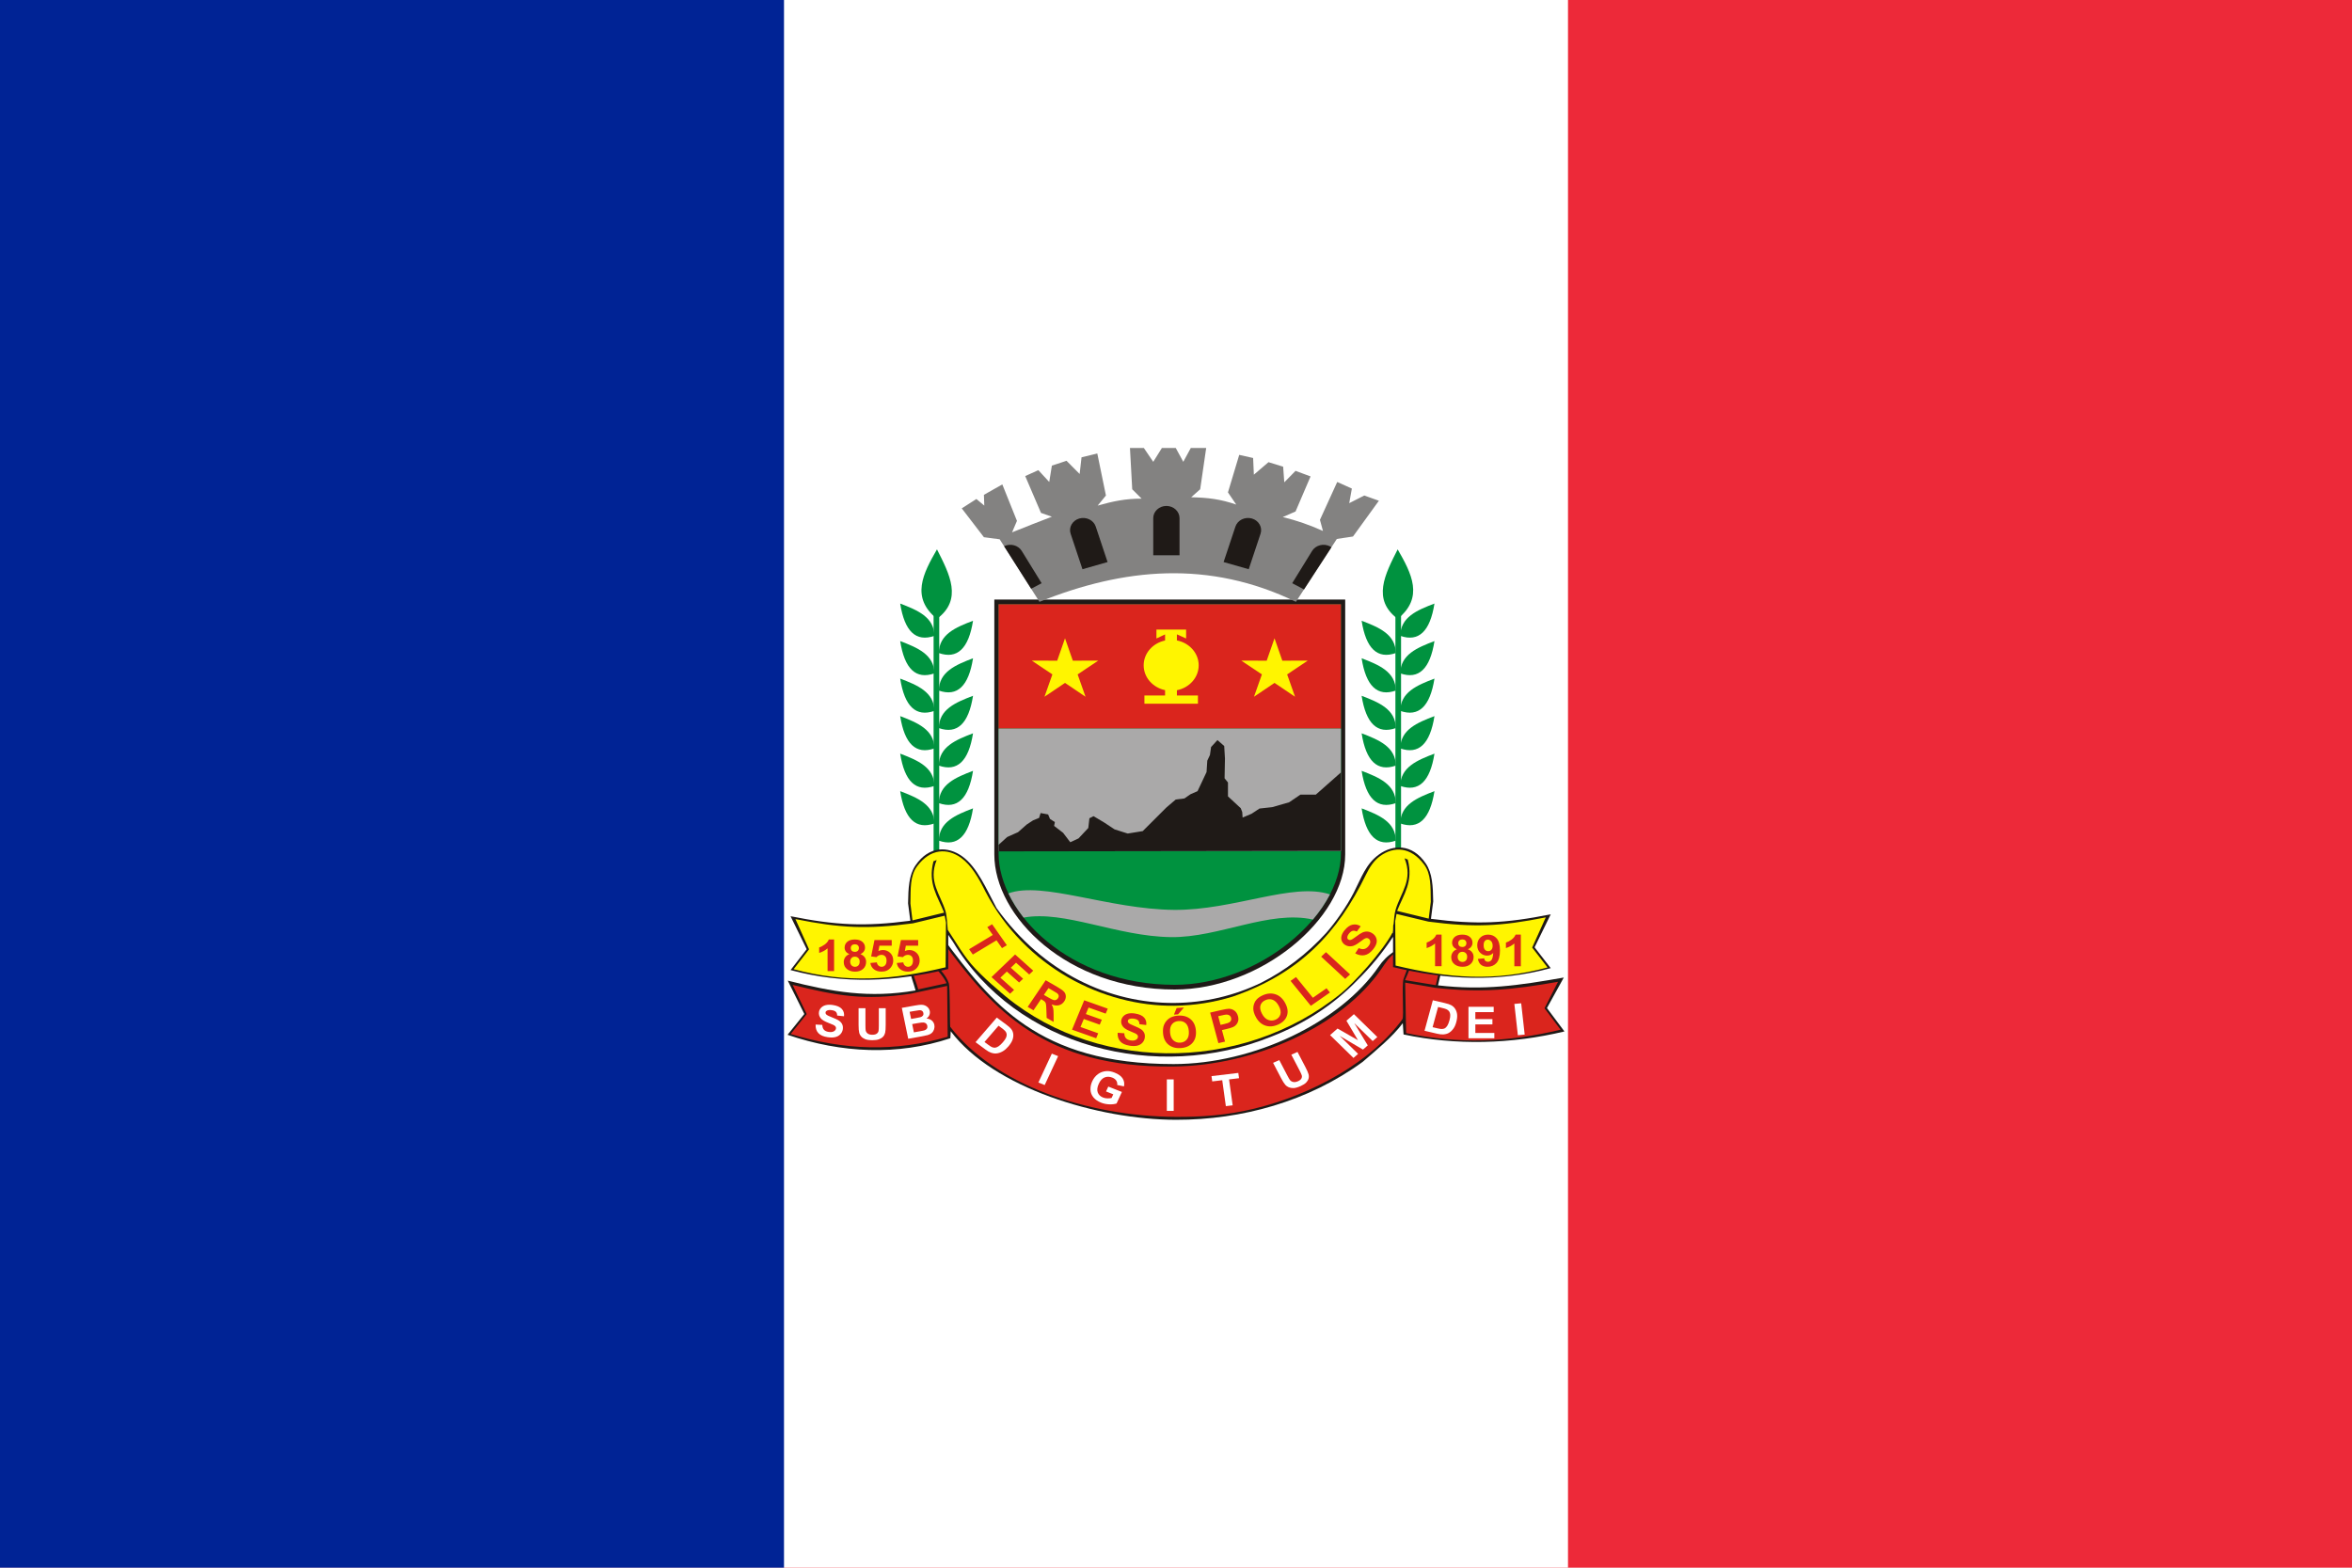
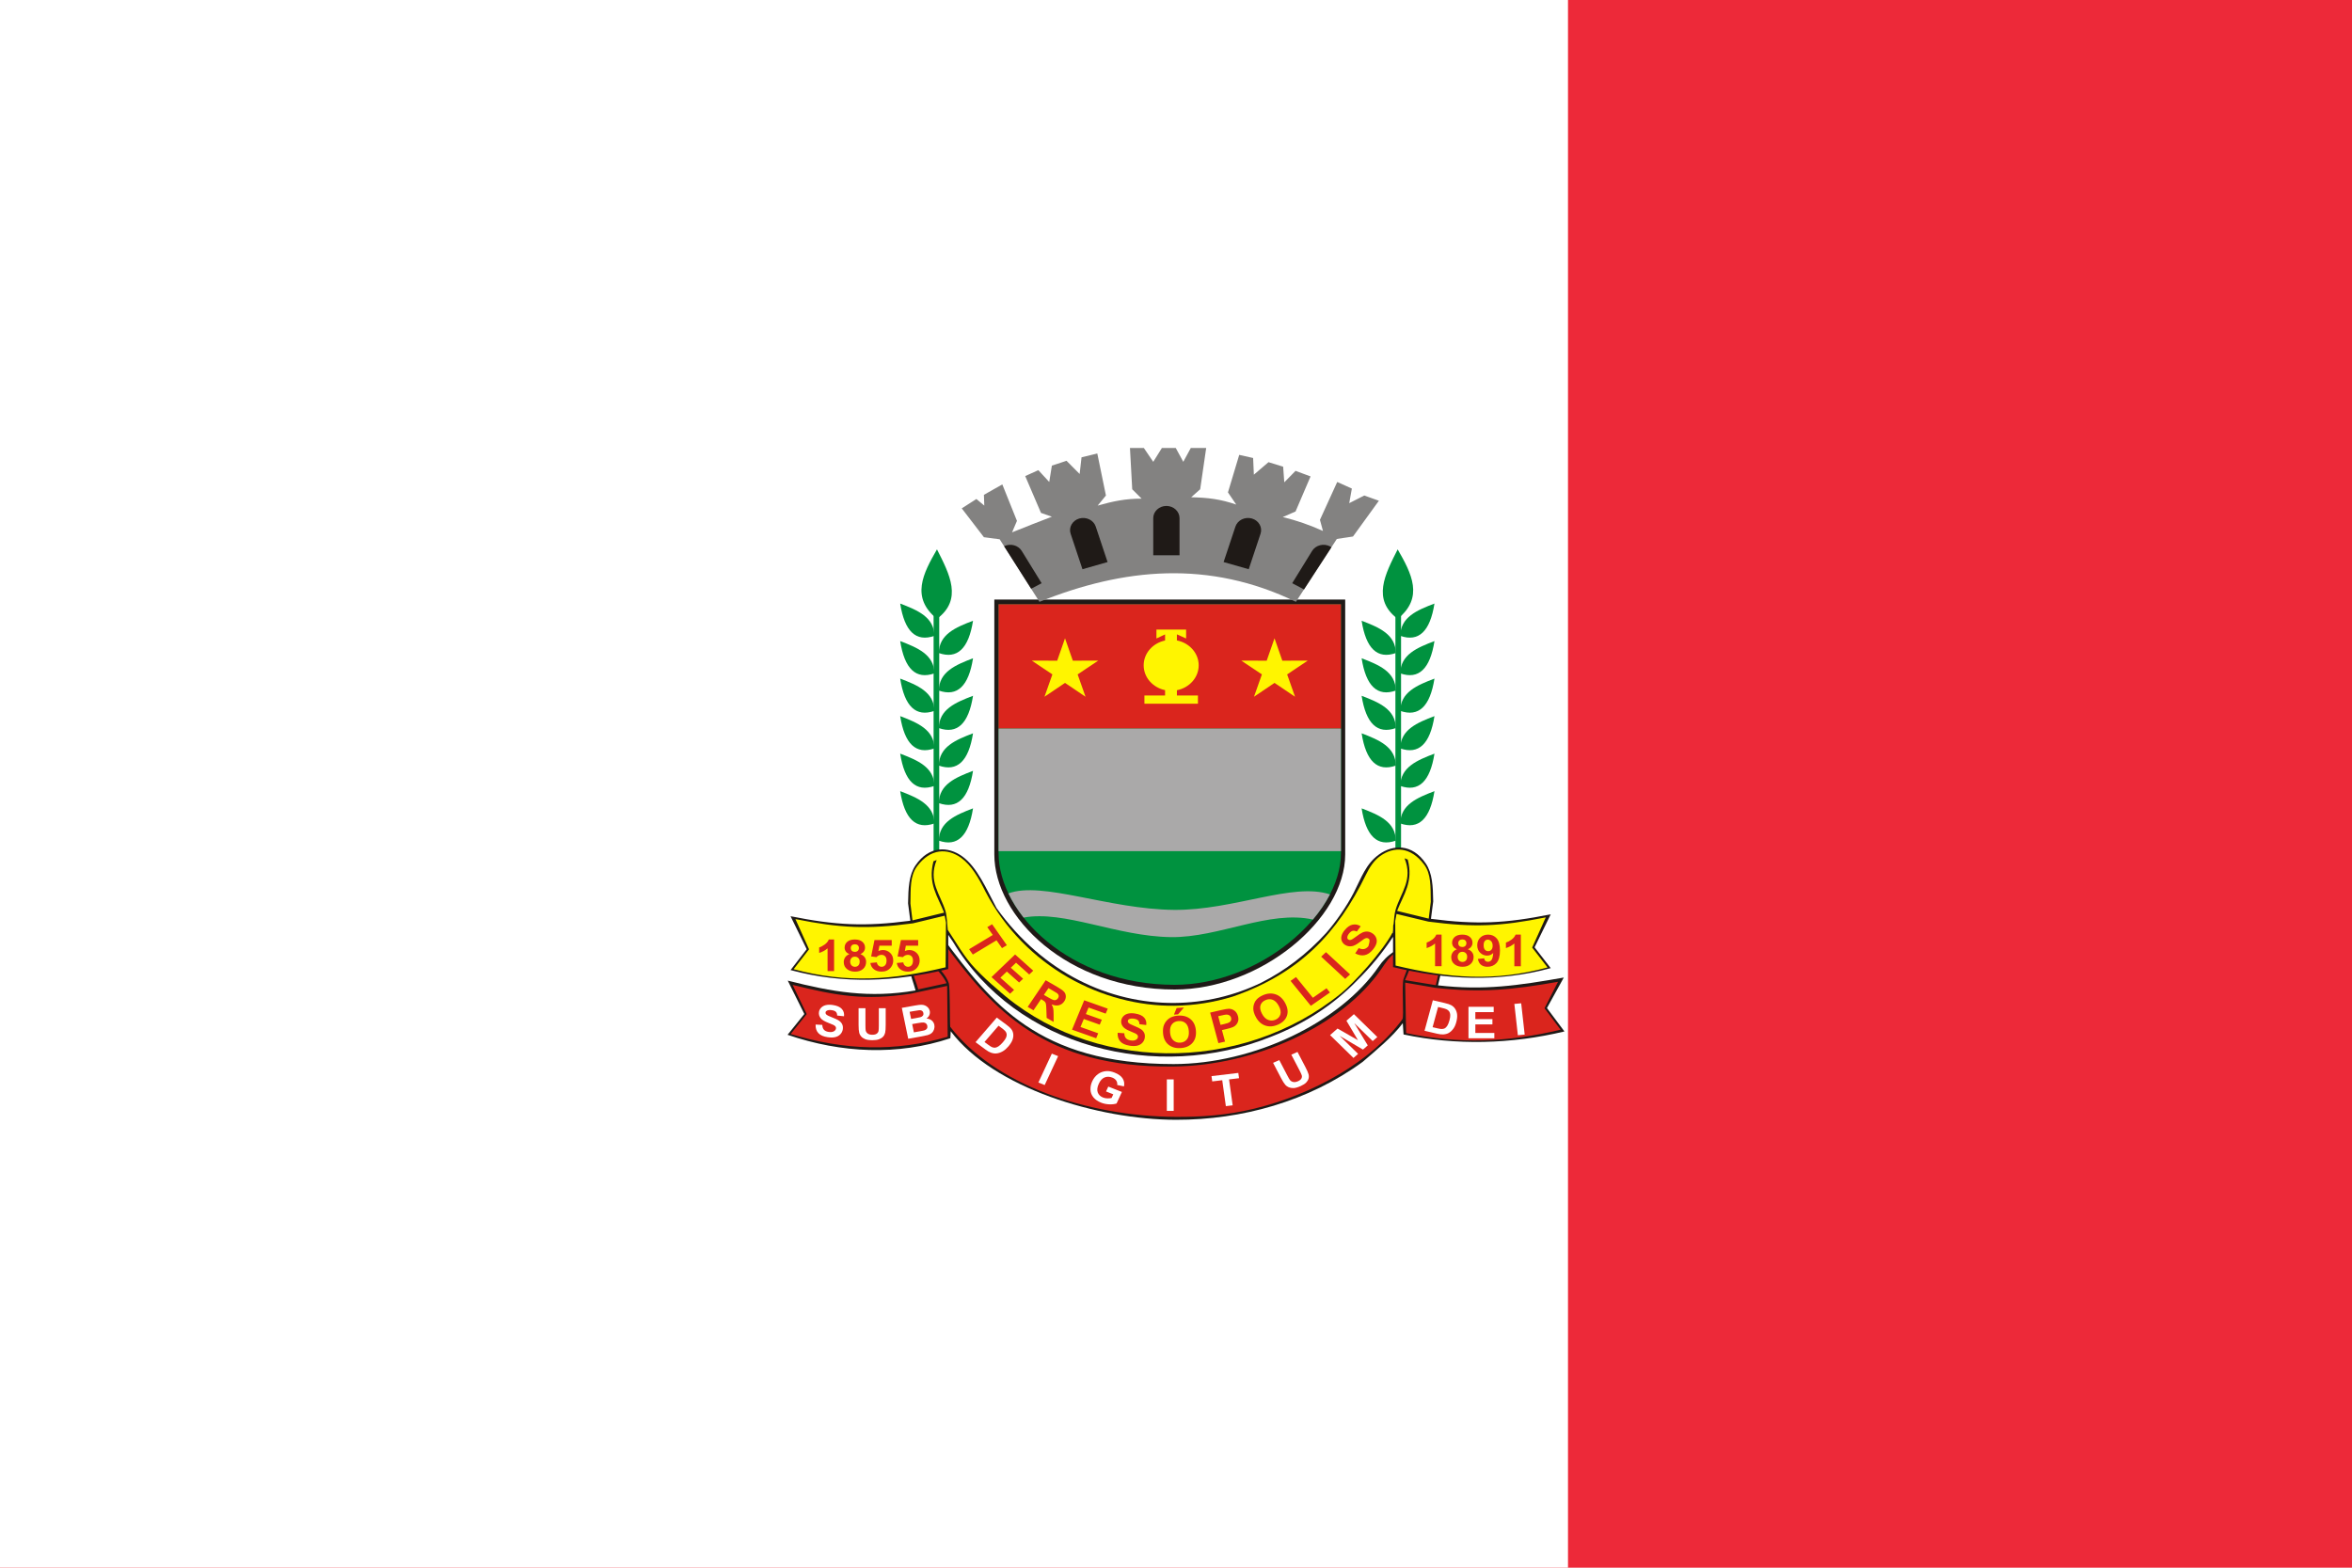
<svg xmlns="http://www.w3.org/2000/svg" xmlns:ns1="http://sodipodi.sourceforge.net/DTD/sodipodi-0.dtd" xmlns:ns2="http://www.inkscape.org/namespaces/inkscape" version="1.1" width="900" height="600" id="svg2" ns1:version="0.32" ns2:version="0.46" ns1:docname="Bandeira de Teresopolis.svg" ns2:output_extension="org.inkscape.output.svg.inkscape">
  <defs id="defs11">
    <ns2:perspective ns1:type="inkscape:persp3d" ns2:vp_x="0 : 300 : 1" ns2:vp_y="0 : 1000 : 0" ns2:vp_z="900 : 300 : 1" ns2:persp3d-origin="450 : 200 : 1" id="perspective15" />
    <style id="style2571" type="text/css">
   
    .fil0 {fill:#00923F}
    .fil1 {fill:#1F1A17}
    .fil5 {fill:#838281}
    .fil4 {fill:#AAA9A9}
    .fil2 {fill:#DA251D}
    .fil3 {fill:#FFF500}
    .fil6 {fill:#DA251D;fill-rule:nonzero}
    .fil7 {fill:white;fill-rule:nonzero}
   
  </style>
    <ns2:perspective id="perspective2704" ns2:persp3d-origin="163.49492 : 101.86441 : 1" ns2:vp_z="326.98984 : 152.79662 : 1" ns2:vp_y="0 : 1000 : 0" ns2:vp_x="0 : 152.79662 : 1" ns1:type="inkscape:persp3d" />
  </defs>
  <ns1:namedview ns2:window-height="963" ns2:window-width="1270" ns2:pageshadow="2" ns2:pageopacity="0.0" guidetolerance="10.0" gridtolerance="10.0" objecttolerance="10.0" borderopacity="1.0" bordercolor="#666666" pagecolor="#ffffff" id="base" showgrid="false" ns2:zoom="0.62111111" ns2:cx="229.42755" ns2:cy="300" ns2:window-x="5" ns2:window-y="-3" ns2:current-layer="svg2" />
  <rect width="900" height="600" fill="#ED2939" id="rect4" />
  <rect width="600" height="600" fill="#fff" id="rect6" />
-   <rect width="300" height="600" fill="#002395" id="rect8" />
  <g id="Camada_x0020_1" transform="matrix(3.045,0,0,2.818,301.365,171.465)">
    <polygon id="polygon2575" points="18.351,55.947 19.059,55.947 19.059,21.552 18.351,21.552 18.351,55.947 " class="fil0" style="fill:#00923f" />
    <polygon id="polygon2577" points="77.094,55.947 76.386,55.947 76.386,21.552 77.094,21.552 77.094,55.947 " class="fil0" style="fill:#00923f" />
    <path id="path2579" d="M 48.51,83.672 C 31.42,83.687 25.551,75.22 19.67,66.766 C 19.583,66.642 19.44,66.56 19.327,66.466 C 17.708,65.122 17.518,65.507 15.779,67.93 C 14.575,69.608 15.626,71.811 16.086,73.671 C 10.231,74.759 5.624,73.87 0.024,72.338 L 2.107,76.873 L 3.3e-05,79.696 C 6.789,82.206 13.862,82.536 20.456,80.163 L 20.503,79.214 C 25.882,86.91 38.967,91.227 48.809,91.239 C 57.08,91.249 65.435,88.76 72.272,83.371 C 73.911,81.842 75.965,80.045 77.313,78.116 L 77.408,79.65 C 84.067,81.163 90.898,80.969 97.627,79.242 L 95.427,76.062 L 97.545,71.92 C 91.842,73.003 87.512,73.696 81.742,72.98 L 82.121,71.213 C 82.088,69.388 80.978,68.857 80.149,67.701 C 78.41,65.278 77.98,67.193 76.263,68.358 C 75.367,68.965 74.78,69.656 74.278,70.445 C 69.458,78.011 58.595,83.663 48.51,83.672 L 48.51,83.672 z" class="fil1" style="fill:#1f1a17" />
    <path id="path2581" d="M 20.054,73.057 L 15.497,74.114 C 9.631,75.073 6.187,74.393 0.639,72.919 L 2.403,76.884 L 0.391,79.591 C 7.148,81.806 13.499,82.056 20.124,79.955 L 20.054,73.057 L 20.054,73.057 z M 77.612,72.611 L 81.413,73.314 C 87.183,74.029 91.115,73.582 96.818,72.499 L 95.122,76.093 L 97.145,79.004 C 90.416,80.732 84.39,80.976 77.73,79.462 L 77.612,72.611 L 77.612,72.611 z M 77.589,72.271 C 78.389,70.328 78.614,69.901 77.868,67.224 L 77.466,67.074 C 78.565,69.645 78.074,70.032 77.408,72.112 C 77.156,72.898 77.487,77.213 77.263,77.585 C 73.416,83.281 66.094,87.779 58.634,89.732 C 55.22,90.626 51.993,90.863 48.797,90.843 C 37.529,90.774 26.01,86.431 20.441,78.61 C 20.37,78.015 20.432,73.22 20.258,72.675 C 19.592,70.596 17.354,69.853 18.453,67.282 L 18.051,67.432 C 17.305,70.109 19.182,70.749 19.982,72.692 L 16.424,73.532 C 16,71.778 14.765,69.578 15.981,68.034 C 17.684,65.872 18.35,65.327 19.468,66.987 C 25.822,76.421 32.323,84.181 48.477,84.005 C 58.702,83.893 69.647,78.528 74.58,70.816 C 75.136,69.946 75.607,69.09 76.396,68.555 C 78.113,67.391 78.235,65.663 79.939,67.826 C 80.823,68.949 81.783,69.43 81.816,71.254 L 81.46,72.956 L 77.589,72.27 L 77.589,72.271 z" class="fil2" style="fill:#da251d" />
    <path id="path2583" d="M 67.684,65.865 C 65.24,68.765 62.483,71.002 59.562,72.598 C 56.145,74.396 52.413,75.335 48.637,75.37 C 40.476,75.447 32.107,71.301 26.258,62.478 C 24.996,59.928 23.838,56.92 21.936,55.448 C 20.225,54.125 17.806,53.941 16.073,56.695 C 15.247,58.009 15.175,59.771 15.143,61.845 L 15.426,64.204 C 9.678,65.018 6.057,64.822 0.375,63.591 L 2.404,68.073 L 0.375,70.904 C 7.079,72.868 13.556,72.483 20.192,70.763 L 20.192,66.129 C 20.386,66.446 20.582,66.759 20.783,67.066 C 28.71,81.373 46.359,86.276 60.826,79.93 C 64.877,78.23 68.577,75.665 71.606,72.281 C 73.239,70.543 74.745,68.582 76.088,66.389 L 76.088,70.502 C 82.723,72.223 89.2,72.608 95.905,70.644 L 93.876,67.813 L 95.905,63.331 C 90.222,64.562 86.602,64.758 80.853,63.944 L 81.136,61.585 C 81.104,59.511 81.033,57.748 80.207,56.435 C 78.474,53.68 76.055,53.865 74.344,55.188 C 72.664,56.488 72.136,58.313 71.147,60.391 C 70.259,62.257 68.898,64.364 67.684,65.865 L 67.684,65.865 z M 76.088,65.871 L 76.038,65.785 C 76.054,65.753 76.072,65.722 76.088,65.69 L 76.088,65.871 L 76.088,65.871 z" class="fil1" style="fill:#1f1a17" />
    <path id="path2585" d="M 19.744,63.519 L 15.745,64.56 C 9.997,65.374 6.671,65.213 0.989,63.982 L 2.699,68.085 L 0.764,70.786 C 7.469,72.75 13.226,72.246 19.861,70.526 L 19.908,64.469 L 19.744,63.519 L 19.744,63.519 z M 76.526,63.282 L 80.526,64.323 C 86.274,65.137 89.6,64.976 95.282,63.745 L 93.572,67.848 L 95.506,70.549 C 88.802,72.513 83.045,72.009 76.409,70.289 L 76.362,64.233 L 76.526,63.282 L 76.526,63.282 z M 76.598,62.868 C 77.395,60.66 78.677,58.936 77.934,55.892 L 77.534,55.722 C 78.628,58.644 77.081,60.323 76.417,62.687 C 76.243,63.307 76.229,63.972 76.159,64.649 C 76.039,64.89 76.162,65.55 76.038,65.785 C 74.761,68.407 71.161,72.66 69.567,74.058 C 56.839,85.225 37.926,84.806 26.342,73.493 C 25.385,72.629 24.465,71.699 23.587,70.703 C 22.149,69.07 21.234,67.215 20.13,65.443 C 20.059,64.766 20.027,63.544 19.853,62.924 C 19.189,60.56 17.642,58.881 18.736,55.959 L 18.336,56.129 C 17.593,59.173 18.875,60.896 19.673,63.105 L 15.698,64.154 L 15.438,61.869 C 15.47,59.795 15.392,58.09 16.273,56.814 C 17.971,54.355 20.083,54.326 21.794,55.65 C 23.106,56.665 24.023,58.416 24.866,60.244 C 29.811,70.502 39.663,75.86 48.604,75.749 C 51.075,75.718 53.561,75.302 55.964,74.498 C 64.393,71.345 69.148,65.809 72.667,57.983 C 73.137,56.938 73.691,56.021 74.477,55.413 C 76.187,54.09 78.3,54.119 79.997,56.577 C 80.878,57.854 80.8,59.558 80.832,61.632 L 80.572,63.917 L 76.598,62.868 L 76.598,62.868 z" class="fil3" style="fill:#fff500" />
    <path id="path2587" d="M 25.982,20.583 L 70.076,20.583 L 70.076,55.2 C 70.076,63.938 59.492,73.547 48.643,73.547 C 35.129,73.547 25.982,63.606 25.982,55.2 L 25.982,20.583 L 25.982,20.583 z" class="fil1" style="fill:#1f1a17" />
    <path id="path2589" d="M 26.514,21.221 L 69.544,21.221 L 69.544,55.004 C 69.544,63.531 59.215,72.908 48.628,72.908 C 35.44,72.908 26.514,63.207 26.514,55.004 L 26.514,21.221 L 26.514,21.221 z" class="fil0" style="fill:#00923f" />
    <path id="path2591" d="M 68.159,60.63 C 67.594,61.804 66.871,62.951 66.017,64.043 C 60.542,62.72 54.217,66.509 48.204,66.43 C 41.333,66.338 34.816,62.751 29.66,63.776 C 28.887,62.716 28.246,61.612 27.749,60.491 C 32.029,58.795 40.311,62.641 48.554,62.729 C 56.055,62.809 63.507,58.94 68.16,60.63 L 68.159,60.63 z" class="fil4" style="fill:#aaa9a9" />
    <polygon id="polygon2593" points="26.514,21.221 69.544,21.221 69.544,38.112 26.514,38.112 26.514,21.221 " class="fil2" style="fill:#da251d" />
    <polygon id="polygon2595" points="26.514,54.753 69.544,54.753 69.544,38.112 26.514,38.112 26.514,54.753 " class="fil4" style="fill:#aaa9a9" />
    <path id="path2597" d="M 44.844,33.616 L 47.44,33.616 L 47.44,32.887 C 45.9,32.538 44.75,31.161 44.75,29.516 C 44.75,27.87 45.9,26.493 47.44,26.144 L 47.44,25.317 L 46.354,25.869 L 46.354,24.661 L 50.083,24.661 L 50.083,25.869 L 48.927,25.31 L 48.927,26.134 C 50.49,26.465 51.664,27.854 51.664,29.516 C 51.664,31.178 50.49,32.566 48.927,32.897 L 48.927,33.616 L 51.57,33.616 L 51.57,34.729 L 44.844,34.729 L 44.844,33.616 L 44.844,33.616 z M 48.927,31.679 L 48.927,27.352 C 49.833,27.654 50.487,28.508 50.487,29.516 C 50.487,30.523 49.833,31.377 48.927,31.679 L 48.927,31.679 z M 47.44,27.369 L 47.44,31.662 C 46.559,31.347 45.928,30.505 45.928,29.516 C 45.928,28.526 46.559,27.684 47.44,27.369 L 47.44,27.369 z" class="fil3" style="fill:#fff500" />
    <polygon id="polygon2599" points="34.865,25.845 35.846,28.883 39.038,28.877 36.452,30.749 37.444,33.783 34.865,31.902 32.286,33.783 33.278,30.749 30.692,28.877 33.885,28.883 34.865,25.845 " class="fil3" style="fill:#fff500" />
    <polygon id="polygon2601" points="61.193,25.845 62.174,28.883 65.366,28.877 62.78,30.749 63.772,33.783 61.193,31.902 58.614,33.783 59.606,30.749 57.02,28.877 60.212,28.883 61.193,25.845 " class="fil3" style="fill:#fff500" />
-     <polygon id="polygon2603" points="26.514,53.895 27.599,52.834 28.968,52.173 30.053,51.135 30.855,50.569 31.61,50.238 31.798,49.578 32.742,49.767 32.978,50.38 33.591,50.805 33.497,51.324 34.629,52.267 35.526,53.541 36.564,53.022 37.791,51.607 37.932,50.286 38.451,50.002 39.772,50.852 41.093,51.795 42.745,52.362 44.632,52.031 47.605,48.823 48.784,47.738 49.869,47.596 50.624,47.03 51.521,46.605 52.653,44.01 52.747,42.453 53.078,41.698 53.219,40.613 54.021,39.669 54.871,40.472 54.965,42.17 54.918,44.86 55.343,45.426 55.343,47.313 56.947,48.917 57.135,49.436 57.183,50.191 58.315,49.672 59.306,48.965 60.91,48.776 63.033,48.115 64.449,47.077 66.383,47.077 69.544,44.057 69.544,54.721 26.514,54.785 26.514,53.895 " class="fil1" style="fill:#1f1a17" />
    <path id="path2605" d="M 31.657,20.891 C 42.231,16.296 52.931,15.167 63.883,20.891 C 65.597,18.044 67.311,15.198 69.025,12.351 C 69.702,12.241 70.378,12.131 71.054,12.021 C 72.139,10.401 73.225,8.781 74.31,7.161 C 73.696,6.925 73.083,6.689 72.47,6.453 C 71.841,6.799 71.211,7.145 70.582,7.491 C 70.692,6.831 70.803,6.17 70.913,5.509 C 70.299,5.211 69.686,4.912 69.073,4.613 C 68.349,6.327 67.626,8.042 66.902,9.756 C 67.028,10.259 67.154,10.762 67.28,11.266 C 65.583,10.445 64.059,9.866 62.231,9.378 C 62.766,9.127 63.301,8.875 63.835,8.623 C 64.464,7.035 65.093,5.447 65.723,3.858 C 65.093,3.606 64.464,3.355 63.835,3.103 C 63.363,3.622 62.892,4.141 62.42,4.66 C 62.373,3.952 62.325,3.245 62.278,2.537 C 61.665,2.333 61.052,2.128 60.438,1.924 C 59.825,2.49 59.211,3.056 58.598,3.622 C 58.567,2.867 58.535,2.112 58.504,1.357 C 57.922,1.216 57.34,1.074 56.758,0.933 C 56.286,2.631 55.814,4.33 55.342,6.028 C 55.688,6.579 56.034,7.129 56.38,7.68 C 54.409,6.948 52.819,6.737 50.719,6.689 C 51.096,6.327 51.474,5.966 51.851,5.604 C 52.103,3.736 52.354,1.868 52.606,-3.5e-05 C 51.961,-3.5e-05 51.316,-3.5e-05 50.671,-3.5e-05 C 50.357,0.626 50.042,1.251 49.728,1.876 C 49.413,1.251 49.099,0.626 48.784,-3.5e-05 C 48.202,-3.5e-05 47.62,-3.5e-05 47.038,-3.5e-05 C 46.677,0.626 46.315,1.251 45.953,1.876 C 45.56,1.251 45.167,0.626 44.774,-3.5e-05 C 44.192,-3.5e-05 43.61,-3.5e-05 43.028,-3.5e-05 C 43.122,1.868 43.217,3.736 43.311,5.604 C 43.704,6.028 44.097,6.453 44.491,6.878 C 42.447,6.878 40.915,7.227 38.97,7.821 C 39.316,7.365 39.662,6.909 40.008,6.453 C 39.646,4.55 39.285,2.647 38.923,0.744 C 38.262,0.917 37.602,1.09 36.941,1.263 C 36.863,2.018 36.784,2.773 36.705,3.528 C 36.155,2.93 35.604,2.333 35.054,1.735 C 34.441,1.955 33.827,2.175 33.214,2.395 C 33.104,3.135 32.994,3.874 32.884,4.613 C 32.427,4.078 31.971,3.544 31.515,3.009 C 30.965,3.276 30.414,3.544 29.864,3.811 C 30.524,5.478 31.185,7.145 31.846,8.812 C 32.302,8.985 32.758,9.158 33.214,9.331 C 31.534,10.011 29.878,10.741 28.213,11.454 C 28.417,10.935 28.622,10.416 28.826,9.897 C 28.213,8.246 27.599,6.595 26.986,4.943 C 26.215,5.415 25.445,5.887 24.674,6.359 C 24.69,6.846 24.705,7.334 24.721,7.821 C 24.391,7.523 24.06,7.224 23.73,6.925 C 23.117,7.35 22.503,7.774 21.89,8.199 C 22.818,9.504 23.746,10.81 24.674,12.115 C 25.334,12.209 25.995,12.304 26.656,12.398 C 28.323,15.229 29.99,18.06 31.657,20.891 L 31.657,20.891 z" class="fil5" style="fill:#838281" />
    <path id="path2607" d="M 27.211,13.341 L 30.611,19.114 L 31.928,18.363 L 29.427,13.977 C 28.984,13.2 27.994,12.92 27.211,13.341 L 27.211,13.341 z" class="fil1" style="fill:#1f1a17" />
    <path id="path2609" d="M 64.896,19.208 L 68.346,13.478 C 68.29,13.436 68.231,13.397 68.169,13.361 L 68.169,13.361 C 67.379,12.911 66.366,13.188 65.916,13.977 L 63.415,18.363 L 64.896,19.208 L 64.896,19.208 z" class="fil1" style="fill:#1f1a17" />
    <path id="path2611" d="M 45.953,14.569 L 49.256,14.569 L 49.256,9.52 C 49.256,8.612 48.513,7.869 47.605,7.869 L 47.605,7.869 C 46.696,7.869 45.953,8.612 45.953,9.52 L 45.953,14.569 L 45.953,14.569 z" class="fil1" style="fill:#1f1a17" />
    <path id="path2613" d="M 37.059,16.463 L 40.214,15.49 L 38.726,10.666 C 38.459,9.798 37.53,9.307 36.662,9.574 L 36.662,9.574 C 35.794,9.842 35.303,10.771 35.57,11.639 L 37.058,16.463 L 37.059,16.463 z" class="fil1" style="fill:#1f1a17" />
    <path id="path2615" d="M 57.951,16.463 L 54.795,15.49 L 56.283,10.666 C 56.551,9.798 57.48,9.307 58.348,9.574 L 58.348,9.574 C 59.216,9.842 59.707,10.771 59.439,11.639 L 57.951,16.463 L 57.951,16.463 z" class="fil1" style="fill:#1f1a17" />
    <path id="path2617" d="M 18.776,23.203 C 22.034,20.571 20.367,17.162 18.776,13.765 C 17.029,17.042 15.442,20.307 18.776,23.203 z" class="fil0" style="fill:#00923f" />
    <path id="path2619" d="M 18.446,25.515 C 16.134,26.38 14.703,24.917 14.152,21.127 C 16.326,22.022 18.432,22.968 18.446,25.515 z" class="fil0" style="fill:#00923f" />
    <path id="path2621" d="M 18.446,30.61 C 16.134,31.475 14.703,30.013 14.152,26.223 C 16.326,27.118 18.432,28.064 18.446,30.61 z" class="fil0" style="fill:#00923f" />
    <path id="path2623" d="M 18.446,35.706 C 16.134,36.571 14.703,35.109 14.152,31.318 C 16.326,32.213 18.432,33.16 18.446,35.706 z" class="fil0" style="fill:#00923f" />
    <path id="path2625" d="M 18.446,40.802 C 16.134,41.667 14.703,40.204 14.152,36.414 C 16.326,37.309 18.432,38.256 18.446,40.802 L 18.446,40.802 z" class="fil0" style="fill:#00923f" />
    <path id="path2627" d="M 18.446,45.898 C 16.134,46.763 14.703,45.3 14.152,41.51 C 16.326,42.405 18.432,43.351 18.446,45.898 z" class="fil0" style="fill:#00923f" />
    <path id="path2629" d="M 18.446,50.993 C 16.134,51.858 14.703,50.396 14.152,46.605 C 16.326,47.5 18.432,48.447 18.446,50.993 z" class="fil0" style="fill:#00923f" />
    <path id="path2631" d="M 19.012,27.85 C 21.324,28.715 22.755,27.252 23.306,23.462 C 21.132,24.357 19.026,25.304 19.012,27.85 z" class="fil0" style="fill:#00923f" />
    <path id="path2633" d="M 19.012,32.946 C 21.324,33.811 22.755,32.348 23.306,28.558 C 21.132,29.453 19.026,30.399 19.012,32.946 z" class="fil0" style="fill:#00923f" />
    <path id="path2635" d="M 19.012,38.041 C 21.324,38.906 22.755,37.444 23.306,33.654 C 21.132,34.549 19.026,35.495 19.012,38.041 z" class="fil0" style="fill:#00923f" />
    <path id="path2637" d="M 19.012,43.137 C 21.324,44.002 22.755,42.54 23.306,38.749 C 21.132,39.644 19.026,40.591 19.012,43.137 L 19.012,43.137 z" class="fil0" style="fill:#00923f" />
    <path id="path2639" d="M 19.012,48.233 C 21.324,49.098 22.755,47.635 23.306,43.845 C 21.132,44.74 19.026,45.687 19.012,48.233 z" class="fil0" style="fill:#00923f" />
    <path id="path2641" d="M 19.012,53.329 C 21.324,54.194 22.755,52.731 23.306,48.941 C 21.132,49.836 19.026,50.782 19.012,53.329 L 19.012,53.329 z" class="fil0" style="fill:#00923f" />
    <path id="path2643" d="M 76.669,23.203 C 73.411,20.571 75.078,17.162 76.669,13.765 C 78.416,17.042 80.003,20.307 76.669,23.203 z" class="fil0" style="fill:#00923f" />
    <path id="path2645" d="M 76.999,25.515 C 79.311,26.38 80.742,24.917 81.293,21.127 C 79.119,22.022 77.013,22.968 76.999,25.515 z" class="fil0" style="fill:#00923f" />
    <path id="path2647" d="M 76.999,30.61 C 79.311,31.475 80.742,30.013 81.293,26.223 C 79.119,27.118 77.013,28.064 76.999,30.61 z" class="fil0" style="fill:#00923f" />
    <path id="path2649" d="M 76.999,35.706 C 79.311,36.571 80.742,35.109 81.293,31.318 C 79.119,32.213 77.013,33.16 76.999,35.706 z" class="fil0" style="fill:#00923f" />
    <path id="path2651" d="M 76.999,40.802 C 79.311,41.667 80.742,40.204 81.293,36.414 C 79.119,37.309 77.013,38.256 76.999,40.802 L 76.999,40.802 z" class="fil0" style="fill:#00923f" />
    <path id="path2653" d="M 76.999,45.898 C 79.311,46.763 80.742,45.3 81.293,41.51 C 79.119,42.405 77.013,43.351 76.999,45.898 z" class="fil0" style="fill:#00923f" />
    <path id="path2655" d="M 76.999,50.993 C 79.311,51.858 80.742,50.396 81.293,46.605 C 79.119,47.5 77.013,48.447 76.999,50.993 z" class="fil0" style="fill:#00923f" />
    <path id="path2657" d="M 76.433,27.85 C 74.121,28.715 72.69,27.252 72.139,23.462 C 74.313,24.357 76.419,25.304 76.433,27.85 z" class="fil0" style="fill:#00923f" />
    <path id="path2659" d="M 76.433,32.946 C 74.121,33.811 72.69,32.348 72.139,28.558 C 74.313,29.453 76.419,30.399 76.433,32.946 z" class="fil0" style="fill:#00923f" />
    <path id="path2661" d="M 76.433,38.041 C 74.121,38.906 72.69,37.444 72.139,33.654 C 74.313,34.549 76.419,35.495 76.433,38.041 z" class="fil0" style="fill:#00923f" />
    <path id="path2663" d="M 76.433,43.137 C 74.121,44.002 72.69,42.54 72.139,38.749 C 74.313,39.644 76.419,40.591 76.433,43.137 L 76.433,43.137 z" class="fil0" style="fill:#00923f" />
-     <path id="path2665" d="M 76.433,48.233 C 74.121,49.098 72.69,47.635 72.139,43.845 C 74.313,44.74 76.419,45.687 76.433,48.233 z" class="fil0" style="fill:#00923f" />
    <path id="path2667" d="M 76.433,53.329 C 74.121,54.194 72.69,52.731 72.139,48.941 C 74.313,49.836 76.419,50.782 76.433,53.329 L 76.433,53.329 z" class="fil0" style="fill:#00923f" />
    <path id="path2669" d="M 5.847,71.043 L 5.028,71.043 L 5.028,67.955 C 4.728,68.236 4.376,68.443 3.97,68.576 L 3.97,67.832 C 4.183,67.763 4.416,67.63 4.667,67.435 C 4.917,67.239 5.09,67.011 5.182,66.751 L 5.847,66.751 L 5.847,71.043 L 5.847,71.043 z M 7.775,68.737 C 7.563,68.648 7.408,68.524 7.313,68.368 C 7.216,68.212 7.169,68.04 7.169,67.853 C 7.169,67.535 7.279,67.271 7.502,67.063 C 7.725,66.855 8.041,66.751 8.451,66.751 C 8.857,66.751 9.173,66.855 9.397,67.063 C 9.622,67.271 9.734,67.535 9.734,67.853 C 9.734,68.051 9.682,68.228 9.579,68.383 C 9.476,68.537 9.331,68.656 9.145,68.737 C 9.382,68.832 9.562,68.971 9.686,69.154 C 9.809,69.336 9.871,69.547 9.871,69.786 C 9.871,70.181 9.745,70.502 9.493,70.748 C 9.242,70.995 8.907,71.119 8.489,71.119 C 8.1,71.119 7.777,71.017 7.518,70.813 C 7.212,70.571 7.06,70.241 7.06,69.821 C 7.06,69.59 7.118,69.378 7.232,69.184 C 7.347,68.991 7.528,68.842 7.775,68.737 L 7.775,68.737 z M 7.944,67.912 C 7.944,68.075 7.99,68.203 8.082,68.293 C 8.175,68.385 8.297,68.431 8.451,68.431 C 8.607,68.431 8.731,68.385 8.825,68.292 C 8.917,68.2 8.964,68.072 8.964,67.909 C 8.964,67.755 8.918,67.632 8.826,67.54 C 8.733,67.447 8.612,67.402 8.459,67.402 C 8.302,67.402 8.177,67.448 8.083,67.541 C 7.991,67.634 7.944,67.758 7.944,67.912 z M 7.868,69.742 C 7.868,69.968 7.926,70.144 8.041,70.271 C 8.157,70.397 8.301,70.46 8.474,70.46 C 8.643,70.46 8.784,70.399 8.894,70.278 C 9.005,70.156 9.061,69.981 9.061,69.751 C 9.061,69.551 9.004,69.39 8.891,69.269 C 8.779,69.147 8.636,69.086 8.462,69.086 C 8.262,69.086 8.113,69.156 8.016,69.293 C 7.917,69.432 7.868,69.581 7.868,69.742 L 7.868,69.742 z M 10.405,69.943 L 11.221,69.86 C 11.244,70.044 11.314,70.19 11.428,70.298 C 11.542,70.406 11.675,70.46 11.824,70.46 C 11.995,70.46 12.141,70.39 12.259,70.252 C 12.377,70.112 12.437,69.902 12.437,69.623 C 12.437,69.361 12.379,69.164 12.26,69.033 C 12.143,68.901 11.989,68.836 11.801,68.836 C 11.566,68.836 11.355,68.94 11.168,69.148 L 10.503,69.052 L 10.923,66.827 L 13.09,66.827 L 13.09,67.594 L 11.544,67.594 L 11.416,68.32 C 11.599,68.229 11.785,68.183 11.976,68.183 C 12.34,68.183 12.648,68.315 12.9,68.579 C 13.153,68.844 13.279,69.187 13.279,69.609 C 13.279,69.96 13.178,70.275 12.974,70.55 C 12.695,70.928 12.31,71.116 11.816,71.116 C 11.421,71.116 11.1,71.01 10.851,70.798 C 10.602,70.586 10.453,70.302 10.405,69.943 L 10.405,69.943 z M 13.726,69.943 L 14.542,69.86 C 14.565,70.044 14.635,70.19 14.749,70.298 C 14.863,70.406 14.996,70.46 15.145,70.46 C 15.316,70.46 15.462,70.39 15.58,70.252 C 15.698,70.112 15.758,69.902 15.758,69.623 C 15.758,69.361 15.699,69.164 15.581,69.033 C 15.464,68.901 15.31,68.836 15.122,68.836 C 14.887,68.836 14.676,68.94 14.489,69.148 L 13.824,69.052 L 14.244,66.827 L 16.411,66.827 L 16.411,67.594 L 14.865,67.594 L 14.737,68.32 C 14.92,68.229 15.106,68.183 15.297,68.183 C 15.661,68.183 15.969,68.315 16.221,68.579 C 16.474,68.844 16.6,69.187 16.6,69.609 C 16.6,69.96 16.499,70.275 16.295,70.55 C 16.016,70.928 15.631,71.116 15.137,71.116 C 14.742,71.116 14.421,71.01 14.172,70.798 C 13.923,70.586 13.774,70.302 13.726,69.943 L 13.726,69.943 z" class="fil6" style="fill:#da251d;fill-rule:nonzero" />
-     <path id="path2671" d="M 22.811,68.072 L 25.789,66.138 L 25.098,65.074 L 25.705,64.68 L 27.555,67.529 L 26.948,67.923 L 26.259,66.862 L 23.281,68.796 L 22.811,68.072 L 22.811,68.072 z M 25.624,71.86 L 28.593,68.786 L 30.873,70.987 L 30.37,71.507 L 28.711,69.905 L 28.053,70.587 L 29.597,72.077 L 29.097,72.595 L 27.553,71.104 L 26.745,71.941 L 28.463,73.6 L 27.962,74.118 L 25.624,71.86 L 25.624,71.86 z M 30.173,75.91 L 32.438,72.285 L 33.98,73.248 C 34.367,73.49 34.627,73.698 34.762,73.873 C 34.897,74.048 34.966,74.252 34.968,74.484 C 34.969,74.717 34.902,74.939 34.768,75.154 C 34.599,75.426 34.378,75.601 34.107,75.678 C 33.838,75.755 33.528,75.717 33.181,75.564 C 33.282,75.756 33.349,75.939 33.383,76.114 C 33.417,76.289 33.433,76.571 33.432,76.962 L 33.433,77.946 L 32.558,77.4 L 32.522,76.28 C 32.51,75.88 32.492,75.623 32.469,75.506 C 32.445,75.39 32.403,75.294 32.343,75.218 C 32.282,75.142 32.168,75.052 31.999,74.947 L 31.852,74.854 L 30.906,76.367 L 30.173,75.91 L 30.173,75.91 z M 32.213,74.275 L 32.754,74.613 C 33.105,74.833 33.334,74.955 33.44,74.981 C 33.545,75.006 33.646,74.997 33.741,74.955 C 33.835,74.913 33.917,74.839 33.985,74.73 C 34.062,74.608 34.09,74.489 34.072,74.373 C 34.054,74.258 33.991,74.153 33.885,74.058 C 33.831,74.014 33.655,73.898 33.358,73.713 L 32.788,73.356 L 32.213,74.275 L 32.213,74.275 z M 35.747,78.999 L 37.278,75.008 L 40.237,76.144 L 39.977,76.82 L 37.825,75.993 L 37.485,76.878 L 39.488,77.646 L 39.23,78.318 L 37.227,77.549 L 36.81,78.635 L 39.039,79.491 L 38.781,80.164 L 35.747,78.999 L 35.747,78.999 z M 41.481,79.422 L 42.322,79.487 C 42.322,79.774 42.387,79.995 42.517,80.153 C 42.646,80.309 42.839,80.411 43.098,80.456 C 43.371,80.504 43.588,80.483 43.747,80.391 C 43.907,80.3 44,80.177 44.028,80.022 C 44.045,79.922 44.031,79.832 43.984,79.752 C 43.939,79.672 43.848,79.593 43.711,79.516 C 43.618,79.464 43.401,79.363 43.063,79.212 C 42.627,79.019 42.332,78.823 42.178,78.627 C 41.96,78.35 41.88,78.044 41.939,77.711 C 41.977,77.497 42.073,77.307 42.227,77.142 C 42.382,76.977 42.582,76.866 42.828,76.808 C 43.074,76.751 43.358,76.751 43.682,76.808 C 44.211,76.901 44.588,77.087 44.814,77.365 C 45.04,77.645 45.126,77.978 45.071,78.368 L 44.215,78.255 C 44.217,78.032 44.166,77.862 44.063,77.747 C 43.96,77.631 43.789,77.552 43.55,77.51 C 43.303,77.467 43.1,77.482 42.943,77.56 C 42.841,77.609 42.781,77.688 42.762,77.797 C 42.744,77.897 42.771,77.989 42.843,78.075 C 42.934,78.184 43.178,78.324 43.574,78.494 C 43.971,78.665 44.259,78.82 44.438,78.958 C 44.618,79.098 44.748,79.268 44.828,79.469 C 44.908,79.67 44.925,79.903 44.878,80.169 C 44.835,80.41 44.729,80.624 44.557,80.811 C 44.386,80.997 44.169,81.121 43.906,81.18 C 43.643,81.24 43.328,81.237 42.963,81.172 C 42.431,81.078 42.043,80.884 41.802,80.587 C 41.56,80.291 41.453,79.902 41.481,79.422 L 41.481,79.422 z M 47.183,79.466 C 47.152,79.031 47.191,78.662 47.301,78.358 C 47.383,78.135 47.501,77.93 47.657,77.746 C 47.813,77.562 47.987,77.421 48.181,77.324 C 48.439,77.192 48.741,77.115 49.089,77.091 C 49.717,77.047 50.233,77.207 50.638,77.57 C 51.042,77.933 51.268,78.462 51.317,79.156 C 51.365,79.845 51.215,80.396 50.868,80.812 C 50.521,81.226 50.034,81.455 49.409,81.499 C 48.774,81.544 48.257,81.385 47.855,81.025 C 47.454,80.664 47.23,80.144 47.183,79.466 L 47.183,79.466 z M 48.067,79.375 C 48.101,79.858 48.239,80.216 48.478,80.45 C 48.719,80.683 49.011,80.788 49.354,80.764 C 49.697,80.74 49.97,80.597 50.173,80.333 C 50.375,80.071 50.46,79.693 50.425,79.198 C 50.391,78.71 50.258,78.353 50.028,78.127 C 49.797,77.902 49.503,77.801 49.149,77.826 C 48.794,77.851 48.516,77.993 48.316,78.251 C 48.116,78.51 48.033,78.884 48.067,79.375 L 48.067,79.375 z M 48.553,76.956 L 48.894,76.058 L 49.81,75.994 L 49.071,76.92 L 48.553,76.956 L 48.553,76.956 z M 54.139,80.828 L 53.105,76.68 L 54.448,76.345 C 54.957,76.219 55.295,76.157 55.459,76.16 C 55.712,76.163 55.946,76.248 56.158,76.416 C 56.371,76.585 56.518,76.835 56.6,77.164 C 56.664,77.419 56.671,77.645 56.621,77.841 C 56.572,78.038 56.489,78.203 56.371,78.338 C 56.253,78.472 56.125,78.574 55.986,78.642 C 55.796,78.732 55.511,78.824 55.132,78.919 L 54.586,79.055 L 54.976,80.619 L 54.139,80.828 L 54.139,80.828 z M 54.117,77.174 L 54.41,78.35 L 54.868,78.236 C 55.198,78.153 55.414,78.077 55.515,78.006 C 55.615,77.935 55.685,77.845 55.725,77.737 C 55.765,77.628 55.77,77.513 55.74,77.391 C 55.702,77.24 55.627,77.127 55.513,77.05 C 55.401,76.975 55.273,76.941 55.131,76.95 C 55.026,76.956 54.823,76.998 54.522,77.073 L 54.117,77.174 L 54.117,77.174 z M 58.831,77.25 C 58.64,76.858 58.538,76.502 58.525,76.179 C 58.518,75.941 58.551,75.707 58.626,75.477 C 58.702,75.249 58.811,75.053 58.954,74.89 C 59.144,74.671 59.395,74.487 59.708,74.334 C 60.274,74.058 60.812,74.012 61.324,74.198 C 61.835,74.383 62.243,74.788 62.548,75.414 C 62.851,76.034 62.918,76.602 62.752,77.117 C 62.585,77.631 62.22,78.026 61.656,78.301 C 61.085,78.58 60.545,78.627 60.038,78.444 C 59.531,78.259 59.128,77.861 58.831,77.25 L 58.831,77.25 z M 59.617,76.834 C 59.829,77.269 60.091,77.55 60.401,77.677 C 60.711,77.803 61.021,77.791 61.33,77.64 C 61.639,77.489 61.839,77.254 61.928,76.934 C 62.018,76.615 61.954,76.233 61.737,75.787 C 61.522,75.347 61.265,75.066 60.967,74.942 C 60.668,74.82 60.359,74.837 60.039,74.993 C 59.719,75.149 59.515,75.385 59.426,75.699 C 59.338,76.014 59.401,76.392 59.617,76.834 L 59.617,76.834 z M 65.758,75.761 L 63.207,72.375 L 63.896,71.856 L 66.014,74.666 L 67.727,73.375 L 68.161,73.95 L 65.758,75.761 L 65.758,75.761 z M 70.076,72.106 L 67.054,69.083 L 67.664,68.473 L 70.686,71.496 L 70.076,72.106 L 70.076,72.106 z M 71.334,68.638 L 71.773,67.918 C 72.029,68.048 72.256,68.091 72.455,68.046 C 72.652,68.002 72.831,67.876 72.989,67.666 C 73.156,67.445 73.236,67.242 73.226,67.058 C 73.217,66.875 73.15,66.736 73.024,66.641 C 72.943,66.58 72.857,66.552 72.764,66.557 C 72.672,66.561 72.56,66.607 72.43,66.694 C 72.341,66.753 72.152,66.9 71.865,67.133 C 71.495,67.434 71.187,67.608 70.941,67.656 C 70.595,67.724 70.287,67.657 70.017,67.453 C 69.843,67.322 69.718,67.15 69.641,66.938 C 69.564,66.725 69.556,66.496 69.616,66.251 C 69.677,66.006 69.806,65.752 70.004,65.49 C 70.327,65.061 70.663,64.81 71.014,64.734 C 71.366,64.66 71.702,64.735 72.024,64.96 L 71.535,65.672 C 71.337,65.569 71.163,65.537 71.013,65.577 C 70.863,65.616 70.715,65.733 70.569,65.926 C 70.418,66.127 70.34,66.315 70.338,66.49 C 70.335,66.602 70.379,66.692 70.467,66.759 C 70.548,66.82 70.643,66.838 70.751,66.813 C 70.89,66.781 71.126,66.627 71.457,66.351 C 71.789,66.076 72.058,65.889 72.263,65.792 C 72.469,65.696 72.679,65.657 72.895,65.676 C 73.11,65.697 73.326,65.788 73.541,65.95 C 73.737,66.097 73.879,66.29 73.967,66.527 C 74.056,66.765 74.068,67.014 74.001,67.275 C 73.934,67.536 73.789,67.816 73.566,68.112 C 73.24,68.544 72.891,68.8 72.518,68.881 C 72.144,68.962 71.749,68.881 71.334,68.638 L 71.334,68.638 z" class="fil6" style="fill:#da251d;fill-rule:nonzero" />
+     <path id="path2671" d="M 22.811,68.072 L 25.789,66.138 L 25.098,65.074 L 25.705,64.68 L 27.555,67.529 L 26.948,67.923 L 26.259,66.862 L 23.281,68.796 L 22.811,68.072 L 22.811,68.072 z M 25.624,71.86 L 28.593,68.786 L 30.873,70.987 L 30.37,71.507 L 28.711,69.905 L 28.053,70.587 L 29.597,72.077 L 29.097,72.595 L 27.553,71.104 L 26.745,71.941 L 28.463,73.6 L 27.962,74.118 L 25.624,71.86 L 25.624,71.86 z M 30.173,75.91 L 32.438,72.285 L 33.98,73.248 C 34.367,73.49 34.627,73.698 34.762,73.873 C 34.897,74.048 34.966,74.252 34.968,74.484 C 34.969,74.717 34.902,74.939 34.768,75.154 C 34.599,75.426 34.378,75.601 34.107,75.678 C 33.838,75.755 33.528,75.717 33.181,75.564 C 33.282,75.756 33.349,75.939 33.383,76.114 C 33.417,76.289 33.433,76.571 33.432,76.962 L 33.433,77.946 L 32.558,77.4 L 32.522,76.28 C 32.51,75.88 32.492,75.623 32.469,75.506 C 32.445,75.39 32.403,75.294 32.343,75.218 C 32.282,75.142 32.168,75.052 31.999,74.947 L 31.852,74.854 L 30.906,76.367 L 30.173,75.91 L 30.173,75.91 z M 32.213,74.275 L 32.754,74.613 C 33.105,74.833 33.334,74.955 33.44,74.981 C 33.545,75.006 33.646,74.997 33.741,74.955 C 33.835,74.913 33.917,74.839 33.985,74.73 C 34.062,74.608 34.09,74.489 34.072,74.373 C 34.054,74.258 33.991,74.153 33.885,74.058 C 33.831,74.014 33.655,73.898 33.358,73.713 L 32.788,73.356 L 32.213,74.275 L 32.213,74.275 z M 35.747,78.999 L 37.278,75.008 L 40.237,76.144 L 39.977,76.82 L 37.825,75.993 L 37.485,76.878 L 39.488,77.646 L 39.23,78.318 L 37.227,77.549 L 36.81,78.635 L 39.039,79.491 L 38.781,80.164 L 35.747,78.999 L 35.747,78.999 z M 41.481,79.422 L 42.322,79.487 C 42.322,79.774 42.387,79.995 42.517,80.153 C 42.646,80.309 42.839,80.411 43.098,80.456 C 43.371,80.504 43.588,80.483 43.747,80.391 C 43.907,80.3 44,80.177 44.028,80.022 C 44.045,79.922 44.031,79.832 43.984,79.752 C 43.939,79.672 43.848,79.593 43.711,79.516 C 43.618,79.464 43.401,79.363 43.063,79.212 C 42.627,79.019 42.332,78.823 42.178,78.627 C 41.96,78.35 41.88,78.044 41.939,77.711 C 41.977,77.497 42.073,77.307 42.227,77.142 C 42.382,76.977 42.582,76.866 42.828,76.808 C 43.074,76.751 43.358,76.751 43.682,76.808 C 44.211,76.901 44.588,77.087 44.814,77.365 C 45.04,77.645 45.126,77.978 45.071,78.368 L 44.215,78.255 C 44.217,78.032 44.166,77.862 44.063,77.747 C 43.96,77.631 43.789,77.552 43.55,77.51 C 43.303,77.467 43.1,77.482 42.943,77.56 C 42.841,77.609 42.781,77.688 42.762,77.797 C 42.744,77.897 42.771,77.989 42.843,78.075 C 42.934,78.184 43.178,78.324 43.574,78.494 C 43.971,78.665 44.259,78.82 44.438,78.958 C 44.618,79.098 44.748,79.268 44.828,79.469 C 44.908,79.67 44.925,79.903 44.878,80.169 C 44.835,80.41 44.729,80.624 44.557,80.811 C 44.386,80.997 44.169,81.121 43.906,81.18 C 43.643,81.24 43.328,81.237 42.963,81.172 C 42.431,81.078 42.043,80.884 41.802,80.587 C 41.56,80.291 41.453,79.902 41.481,79.422 L 41.481,79.422 z M 47.183,79.466 C 47.152,79.031 47.191,78.662 47.301,78.358 C 47.383,78.135 47.501,77.93 47.657,77.746 C 47.813,77.562 47.987,77.421 48.181,77.324 C 48.439,77.192 48.741,77.115 49.089,77.091 C 49.717,77.047 50.233,77.207 50.638,77.57 C 51.042,77.933 51.268,78.462 51.317,79.156 C 51.365,79.845 51.215,80.396 50.868,80.812 C 50.521,81.226 50.034,81.455 49.409,81.499 C 48.774,81.544 48.257,81.385 47.855,81.025 C 47.454,80.664 47.23,80.144 47.183,79.466 L 47.183,79.466 z M 48.067,79.375 C 48.101,79.858 48.239,80.216 48.478,80.45 C 48.719,80.683 49.011,80.788 49.354,80.764 C 49.697,80.74 49.97,80.597 50.173,80.333 C 50.375,80.071 50.46,79.693 50.425,79.198 C 50.391,78.71 50.258,78.353 50.028,78.127 C 49.797,77.902 49.503,77.801 49.149,77.826 C 48.794,77.851 48.516,77.993 48.316,78.251 C 48.116,78.51 48.033,78.884 48.067,79.375 L 48.067,79.375 z M 48.553,76.956 L 48.894,76.058 L 49.81,75.994 L 49.071,76.92 L 48.553,76.956 L 48.553,76.956 z M 54.139,80.828 L 53.105,76.68 L 54.448,76.345 C 54.957,76.219 55.295,76.157 55.459,76.16 C 55.712,76.163 55.946,76.248 56.158,76.416 C 56.371,76.585 56.518,76.835 56.6,77.164 C 56.664,77.419 56.671,77.645 56.621,77.841 C 56.572,78.038 56.489,78.203 56.371,78.338 C 56.253,78.472 56.125,78.574 55.986,78.642 C 55.796,78.732 55.511,78.824 55.132,78.919 L 54.586,79.055 L 54.976,80.619 L 54.139,80.828 L 54.139,80.828 z M 54.117,77.174 L 54.41,78.35 L 54.868,78.236 C 55.198,78.153 55.414,78.077 55.515,78.006 C 55.615,77.935 55.685,77.845 55.725,77.737 C 55.765,77.628 55.77,77.513 55.74,77.391 C 55.702,77.24 55.627,77.127 55.513,77.05 C 55.401,76.975 55.273,76.941 55.131,76.95 C 55.026,76.956 54.823,76.998 54.522,77.073 L 54.117,77.174 L 54.117,77.174 z M 58.831,77.25 C 58.64,76.858 58.538,76.502 58.525,76.179 C 58.518,75.941 58.551,75.707 58.626,75.477 C 58.702,75.249 58.811,75.053 58.954,74.89 C 59.144,74.671 59.395,74.487 59.708,74.334 C 60.274,74.058 60.812,74.012 61.324,74.198 C 61.835,74.383 62.243,74.788 62.548,75.414 C 62.851,76.034 62.918,76.602 62.752,77.117 C 62.585,77.631 62.22,78.026 61.656,78.301 C 61.085,78.58 60.545,78.627 60.038,78.444 C 59.531,78.259 59.128,77.861 58.831,77.25 L 58.831,77.25 z M 59.617,76.834 C 59.829,77.269 60.091,77.55 60.401,77.677 C 60.711,77.803 61.021,77.791 61.33,77.64 C 61.639,77.489 61.839,77.254 61.928,76.934 C 62.018,76.615 61.954,76.233 61.737,75.787 C 61.522,75.347 61.265,75.066 60.967,74.942 C 60.668,74.82 60.359,74.837 60.039,74.993 C 59.719,75.149 59.515,75.385 59.426,75.699 C 59.338,76.014 59.401,76.392 59.617,76.834 L 59.617,76.834 z M 65.758,75.761 L 63.207,72.375 L 63.896,71.856 L 66.014,74.666 L 67.727,73.375 L 68.161,73.95 L 65.758,75.761 L 65.758,75.761 z M 70.076,72.106 L 67.054,69.083 L 67.664,68.473 L 70.686,71.496 L 70.076,72.106 L 70.076,72.106 z M 71.334,68.638 L 71.773,67.918 C 72.029,68.048 72.256,68.091 72.455,68.046 C 72.652,68.002 72.831,67.876 72.989,67.666 C 73.217,66.875 73.15,66.736 73.024,66.641 C 72.943,66.58 72.857,66.552 72.764,66.557 C 72.672,66.561 72.56,66.607 72.43,66.694 C 72.341,66.753 72.152,66.9 71.865,67.133 C 71.495,67.434 71.187,67.608 70.941,67.656 C 70.595,67.724 70.287,67.657 70.017,67.453 C 69.843,67.322 69.718,67.15 69.641,66.938 C 69.564,66.725 69.556,66.496 69.616,66.251 C 69.677,66.006 69.806,65.752 70.004,65.49 C 70.327,65.061 70.663,64.81 71.014,64.734 C 71.366,64.66 71.702,64.735 72.024,64.96 L 71.535,65.672 C 71.337,65.569 71.163,65.537 71.013,65.577 C 70.863,65.616 70.715,65.733 70.569,65.926 C 70.418,66.127 70.34,66.315 70.338,66.49 C 70.335,66.602 70.379,66.692 70.467,66.759 C 70.548,66.82 70.643,66.838 70.751,66.813 C 70.89,66.781 71.126,66.627 71.457,66.351 C 71.789,66.076 72.058,65.889 72.263,65.792 C 72.469,65.696 72.679,65.657 72.895,65.676 C 73.11,65.697 73.326,65.788 73.541,65.95 C 73.737,66.097 73.879,66.29 73.967,66.527 C 74.056,66.765 74.068,67.014 74.001,67.275 C 73.934,67.536 73.789,67.816 73.566,68.112 C 73.24,68.544 72.891,68.8 72.518,68.881 C 72.144,68.962 71.749,68.881 71.334,68.638 L 71.334,68.638 z" class="fil6" style="fill:#da251d;fill-rule:nonzero" />
    <path id="path2673" d="M 3.523,78.303 L 4.366,78.351 C 4.372,78.638 4.441,78.858 4.574,79.013 C 4.706,79.166 4.901,79.264 5.161,79.305 C 5.435,79.348 5.652,79.322 5.809,79.227 C 5.966,79.132 6.057,79.008 6.082,78.852 C 6.097,78.752 6.081,78.663 6.033,78.584 C 5.986,78.504 5.893,78.427 5.755,78.353 C 5.661,78.302 5.442,78.205 5.101,78.062 C 4.661,77.877 4.363,77.688 4.205,77.494 C 3.981,77.221 3.896,76.918 3.948,76.583 C 3.981,76.368 4.074,76.177 4.225,76.008 C 4.376,75.84 4.574,75.725 4.819,75.663 C 5.064,75.601 5.348,75.595 5.672,75.646 C 6.203,75.729 6.583,75.907 6.816,76.181 C 7.047,76.456 7.139,76.787 7.092,77.178 L 6.234,77.082 C 6.231,76.859 6.177,76.69 6.072,76.577 C 5.967,76.463 5.794,76.388 5.554,76.351 C 5.307,76.312 5.104,76.332 4.948,76.412 C 4.848,76.463 4.789,76.543 4.772,76.653 C 4.756,76.753 4.785,76.845 4.859,76.929 C 4.952,77.036 5.199,77.171 5.598,77.333 C 5.998,77.497 6.289,77.646 6.471,77.781 C 6.654,77.917 6.787,78.084 6.871,78.284 C 6.955,78.483 6.976,78.716 6.935,78.982 C 6.897,79.224 6.794,79.441 6.627,79.63 C 6.459,79.821 6.245,79.948 5.983,80.012 C 5.721,80.077 5.407,80.08 5.04,80.023 C 4.506,79.94 4.115,79.753 3.867,79.462 C 3.62,79.17 3.505,78.783 3.523,78.303 L 3.523,78.303 z" class="fil7" style="fill:#ffffff;fill-rule:nonzero" />
    <path id="path2675" d="M 8.924,76.082 L 9.787,76.082 L 9.787,78.397 C 9.787,78.764 9.798,79.003 9.819,79.111 C 9.855,79.286 9.944,79.427 10.082,79.532 C 10.222,79.639 10.412,79.691 10.653,79.691 C 10.897,79.691 11.082,79.642 11.207,79.541 C 11.331,79.442 11.406,79.318 11.431,79.173 C 11.457,79.027 11.469,78.785 11.469,78.446 L 11.469,76.082 L 12.331,76.082 L 12.331,78.327 C 12.331,78.84 12.309,79.203 12.262,79.415 C 12.215,79.627 12.129,79.805 12.004,79.951 C 11.879,80.096 11.71,80.213 11.502,80.299 C 11.292,80.386 11.017,80.429 10.678,80.429 C 10.27,80.429 9.961,80.382 9.75,80.287 C 9.539,80.193 9.373,80.071 9.25,79.92 C 9.128,79.77 9.047,79.612 9.008,79.447 C 8.952,79.202 8.924,78.84 8.924,78.362 L 8.924,76.082 L 8.924,76.082 z" class="fil7" style="fill:#ffffff;fill-rule:nonzero" />
    <path id="path2677" d="M 14.357,76.037 L 16.035,75.715 C 16.368,75.652 16.618,75.618 16.787,75.615 C 16.956,75.611 17.112,75.641 17.258,75.704 C 17.404,75.767 17.533,75.863 17.647,75.993 C 17.761,76.122 17.835,76.278 17.87,76.459 C 17.908,76.656 17.889,76.847 17.815,77.031 C 17.74,77.216 17.62,77.366 17.455,77.483 C 17.724,77.508 17.946,77.598 18.117,77.75 C 18.29,77.904 18.398,78.102 18.445,78.344 C 18.481,78.535 18.473,78.729 18.418,78.927 C 18.364,79.124 18.27,79.292 18.138,79.428 C 18.005,79.565 17.828,79.668 17.607,79.737 C 17.469,79.778 17.13,79.854 16.59,79.961 L 15.161,80.235 L 14.357,76.037 L 14.357,76.037 z M 15.339,76.573 L 15.525,77.543 L 16.08,77.437 C 16.411,77.374 16.615,77.33 16.693,77.305 C 16.835,77.26 16.94,77.188 17.007,77.09 C 17.074,76.991 17.094,76.873 17.068,76.737 C 17.043,76.607 16.988,76.509 16.901,76.441 C 16.813,76.374 16.697,76.345 16.553,76.356 C 16.467,76.362 16.225,76.403 15.826,76.48 L 15.339,76.573 L 15.339,76.573 z M 15.659,78.242 L 15.874,79.364 L 16.658,79.214 C 16.964,79.156 17.156,79.111 17.234,79.078 C 17.356,79.031 17.448,78.955 17.51,78.851 C 17.572,78.747 17.59,78.62 17.561,78.472 C 17.537,78.346 17.485,78.245 17.408,78.169 C 17.33,78.093 17.229,78.045 17.106,78.027 C 16.983,78.009 16.728,78.038 16.343,78.111 L 15.659,78.242 L 15.659,78.242 z" class="fil7" style="fill:#ffffff;fill-rule:nonzero" />
    <path id="path2679" d="M 26.292,77.359 L 27.524,78.344 C 27.802,78.566 27.996,78.756 28.108,78.915 C 28.258,79.13 28.344,79.367 28.365,79.625 C 28.387,79.884 28.35,80.15 28.252,80.421 C 28.154,80.693 27.98,80.985 27.73,81.298 C 27.51,81.572 27.286,81.782 27.059,81.926 C 26.782,82.102 26.506,82.204 26.23,82.229 C 26.022,82.25 25.794,82.213 25.544,82.117 C 25.357,82.046 25.14,81.91 24.89,81.711 L 23.623,80.697 L 26.292,77.359 L 26.292,77.359 z M 26.514,78.463 L 24.746,80.673 L 25.249,81.075 C 25.437,81.226 25.581,81.324 25.683,81.37 C 25.813,81.43 25.941,81.456 26.066,81.449 C 26.19,81.442 26.335,81.38 26.5,81.268 C 26.664,81.154 26.851,80.969 27.057,80.711 C 27.264,80.453 27.398,80.236 27.464,80.062 C 27.529,79.887 27.551,79.728 27.531,79.586 C 27.511,79.442 27.449,79.307 27.344,79.179 C 27.268,79.082 27.092,78.925 26.816,78.705 L 26.514,78.463 L 26.514,78.463 z" class="fil7" style="fill:#ffffff;fill-rule:nonzero" />
    <polygon id="polygon2681" points="31.518,86.179 33.209,82.253 34.001,82.594 32.311,86.52 31.518,86.179 " class="fil7" style="fill:#ffffff;fill-rule:nonzero" />
    <path id="path2683" d="M 40.021,87.39 L 40.304,86.727 L 42.015,87.457 L 41.346,89.023 C 41.111,89.113 40.809,89.153 40.441,89.14 C 40.074,89.127 39.728,89.052 39.405,88.914 C 38.994,88.739 38.672,88.5 38.44,88.197 C 38.208,87.894 38.083,87.55 38.066,87.163 C 38.05,86.776 38.122,86.394 38.283,86.017 C 38.457,85.608 38.699,85.28 39.006,85.035 C 39.314,84.791 39.669,84.653 40.072,84.625 C 40.38,84.602 40.722,84.671 41.097,84.831 C 41.585,85.039 41.923,85.305 42.109,85.626 C 42.296,85.948 42.352,86.306 42.277,86.701 L 41.426,86.512 C 41.452,86.295 41.413,86.098 41.308,85.921 C 41.203,85.744 41.036,85.607 40.807,85.509 C 40.46,85.361 40.138,85.354 39.839,85.486 C 39.54,85.619 39.299,85.901 39.115,86.334 C 38.916,86.8 38.87,87.195 38.978,87.517 C 39.085,87.839 39.307,88.071 39.643,88.214 C 39.81,88.285 39.99,88.324 40.186,88.33 C 40.38,88.336 40.558,88.318 40.717,88.277 L 40.93,87.778 L 40.021,87.39 L 40.021,87.39 z" class="fil7" style="fill:#ffffff;fill-rule:nonzero" />
    <polygon id="polygon2685" points="47.66,90.029 47.66,85.754 48.523,85.754 48.523,90.029 47.66,90.029 " class="fil7" style="fill:#ffffff;fill-rule:nonzero" />
    <polygon id="polygon2687" points="55.078,89.386 54.623,85.864 53.366,86.027 53.273,85.309 56.642,84.874 56.734,85.591 55.48,85.754 55.935,89.275 55.078,89.386 " class="fil7" style="fill:#ffffff;fill-rule:nonzero" />
    <path id="path2689" d="M 61.014,83.505 L 61.791,83.129 L 62.798,85.213 C 62.957,85.544 63.071,85.754 63.137,85.843 C 63.247,85.985 63.387,86.073 63.558,86.107 C 63.73,86.142 63.924,86.107 64.141,86.003 C 64.361,85.896 64.506,85.771 64.574,85.626 C 64.643,85.482 64.656,85.339 64.616,85.197 C 64.575,85.054 64.481,84.831 64.334,84.526 L 63.305,82.398 L 64.082,82.022 L 65.058,84.043 C 65.282,84.506 65.419,84.842 65.469,85.053 C 65.519,85.264 65.52,85.462 65.47,85.648 C 65.421,85.834 65.32,86.012 65.17,86.181 C 65.018,86.35 64.789,86.508 64.485,86.655 C 64.117,86.833 63.818,86.925 63.587,86.932 C 63.356,86.939 63.153,86.901 62.978,86.819 C 62.802,86.737 62.661,86.629 62.554,86.497 C 62.396,86.302 62.214,85.989 62.006,85.558 L 61.014,83.505 L 61.014,83.505 z" class="fil7" style="fill:#ffffff;fill-rule:nonzero" />
    <polygon id="polygon2691" points="71.115,82.838 68.175,79.735 69.112,78.846 71.681,80.43 70.231,77.786 71.171,76.895 74.111,79.998 73.53,80.549 71.215,78.107 72.913,81.133 72.31,81.705 69.382,79.844 71.696,82.287 71.115,82.838 " class="fil7" style="fill:#ffffff;fill-rule:nonzero" />
    <path id="path2693" d="M 81.089,75.005 L 82.619,75.391 C 82.963,75.478 83.219,75.57 83.387,75.668 C 83.613,75.801 83.789,75.981 83.916,76.208 C 84.043,76.434 84.119,76.691 84.143,76.978 C 84.166,77.266 84.129,77.604 84.031,77.993 C 83.946,78.334 83.829,78.617 83.682,78.843 C 83.503,79.118 83.294,79.325 83.054,79.463 C 82.873,79.568 82.65,79.629 82.383,79.646 C 82.183,79.658 81.929,79.625 81.619,79.547 L 80.045,79.15 L 81.089,75.005 L 81.089,75.005 z M 81.749,75.918 L 81.058,78.662 L 81.682,78.82 C 81.916,78.878 82.088,78.909 82.199,78.908 C 82.343,78.908 82.47,78.879 82.58,78.821 C 82.69,78.763 82.796,78.647 82.9,78.476 C 83.003,78.304 83.096,78.058 83.176,77.738 C 83.257,77.417 83.29,77.165 83.277,76.979 C 83.263,76.793 83.218,76.639 83.141,76.518 C 83.063,76.395 82.95,76.298 82.802,76.225 C 82.692,76.169 82.466,76.098 82.125,76.012 L 81.749,75.918 L 81.749,75.918 z" class="fil7" style="fill:#ffffff;fill-rule:nonzero" />
    <polygon id="polygon2695" points="85.567,80.167 85.567,75.893 88.736,75.893 88.736,76.617 86.43,76.617 86.43,77.564 88.576,77.564 88.576,78.284 86.43,78.284 86.43,79.447 88.817,79.447 88.817,80.167 85.567,80.167 " class="fil7" style="fill:#ffffff;fill-rule:nonzero" />
    <polygon id="polygon2697" points="91.773,79.755 91.333,75.503 92.191,75.414 92.631,79.666 91.773,79.755 " class="fil7" style="fill:#ffffff;fill-rule:nonzero" />
    <path id="path2699" d="M 82.187,70.382 L 81.368,70.382 L 81.368,67.294 C 81.068,67.575 80.716,67.782 80.31,67.915 L 80.31,67.172 C 80.523,67.102 80.756,66.97 81.007,66.775 C 81.257,66.579 81.43,66.351 81.522,66.09 L 82.187,66.09 L 82.187,70.382 L 82.187,70.382 z M 84.115,68.077 C 83.903,67.987 83.748,67.864 83.653,67.707 C 83.556,67.551 83.509,67.379 83.509,67.193 C 83.509,66.874 83.619,66.611 83.842,66.403 C 84.065,66.195 84.381,66.09 84.791,66.09 C 85.197,66.09 85.513,66.195 85.737,66.403 C 85.962,66.611 86.074,66.874 86.074,67.193 C 86.074,67.391 86.022,67.567 85.919,67.722 C 85.816,67.877 85.671,67.995 85.485,68.077 C 85.722,68.171 85.902,68.31 86.025,68.494 C 86.149,68.676 86.211,68.887 86.211,69.126 C 86.211,69.521 86.085,69.841 85.833,70.088 C 85.582,70.335 85.247,70.458 84.829,70.458 C 84.44,70.458 84.117,70.357 83.858,70.153 C 83.552,69.911 83.4,69.58 83.4,69.16 C 83.4,68.929 83.458,68.718 83.572,68.523 C 83.687,68.33 83.868,68.181 84.115,68.077 L 84.115,68.077 z M 84.284,67.252 C 84.284,67.415 84.33,67.542 84.422,67.633 C 84.515,67.724 84.637,67.77 84.791,67.77 C 84.947,67.77 85.071,67.724 85.165,67.632 C 85.257,67.539 85.304,67.412 85.304,67.249 C 85.304,67.094 85.258,66.972 85.166,66.879 C 85.073,66.787 84.952,66.741 84.799,66.741 C 84.642,66.741 84.517,66.788 84.423,66.88 C 84.331,66.974 84.284,67.097 84.284,67.252 z M 84.208,69.082 C 84.208,69.308 84.266,69.484 84.381,69.61 C 84.497,69.737 84.641,69.799 84.814,69.799 C 84.983,69.799 85.124,69.739 85.234,69.617 C 85.345,69.496 85.4,69.321 85.4,69.091 C 85.4,68.891 85.344,68.729 85.231,68.608 C 85.119,68.487 84.976,68.426 84.802,68.426 C 84.602,68.426 84.453,68.496 84.355,68.633 C 84.257,68.771 84.208,68.921 84.208,69.082 L 84.208,69.082 z M 86.75,69.394 L 87.543,69.307 C 87.563,69.468 87.614,69.587 87.695,69.665 C 87.777,69.743 87.884,69.781 88.019,69.781 C 88.188,69.781 88.331,69.704 88.45,69.549 C 88.569,69.393 88.645,69.071 88.678,68.58 C 88.472,68.82 88.214,68.939 87.905,68.939 C 87.569,68.939 87.278,68.809 87.035,68.55 C 86.791,68.291 86.668,67.953 86.668,67.537 C 86.668,67.103 86.798,66.754 87.055,66.488 C 87.312,66.224 87.641,66.09 88.039,66.09 C 88.473,66.09 88.828,66.258 89.107,66.594 C 89.384,66.929 89.524,67.48 89.524,68.248 C 89.524,69.03 89.378,69.593 89.089,69.94 C 88.799,70.285 88.422,70.458 87.957,70.458 C 87.623,70.458 87.353,70.37 87.147,70.191 C 86.941,70.013 86.809,69.748 86.75,69.394 L 86.75,69.394 z M 88.605,67.604 C 88.605,67.339 88.544,67.134 88.423,66.989 C 88.301,66.843 88.16,66.77 88.001,66.77 C 87.85,66.77 87.723,66.83 87.624,66.949 C 87.523,67.069 87.473,67.265 87.473,67.537 C 87.473,67.813 87.528,68.016 87.637,68.144 C 87.745,68.274 87.881,68.338 88.045,68.338 C 88.202,68.338 88.335,68.277 88.443,68.152 C 88.551,68.028 88.605,67.845 88.605,67.604 L 88.605,67.604 z M 92.15,70.383 L 91.331,70.383 L 91.331,67.294 C 91.031,67.575 90.679,67.782 90.273,67.915 L 90.273,67.172 C 90.486,67.102 90.719,66.97 90.97,66.775 C 91.22,66.579 91.393,66.351 91.485,66.09 L 92.15,66.09 L 92.15,70.383 L 92.15,70.383 z" class="fil6" style="fill:#da251d;fill-rule:nonzero" />
  </g>
</svg>